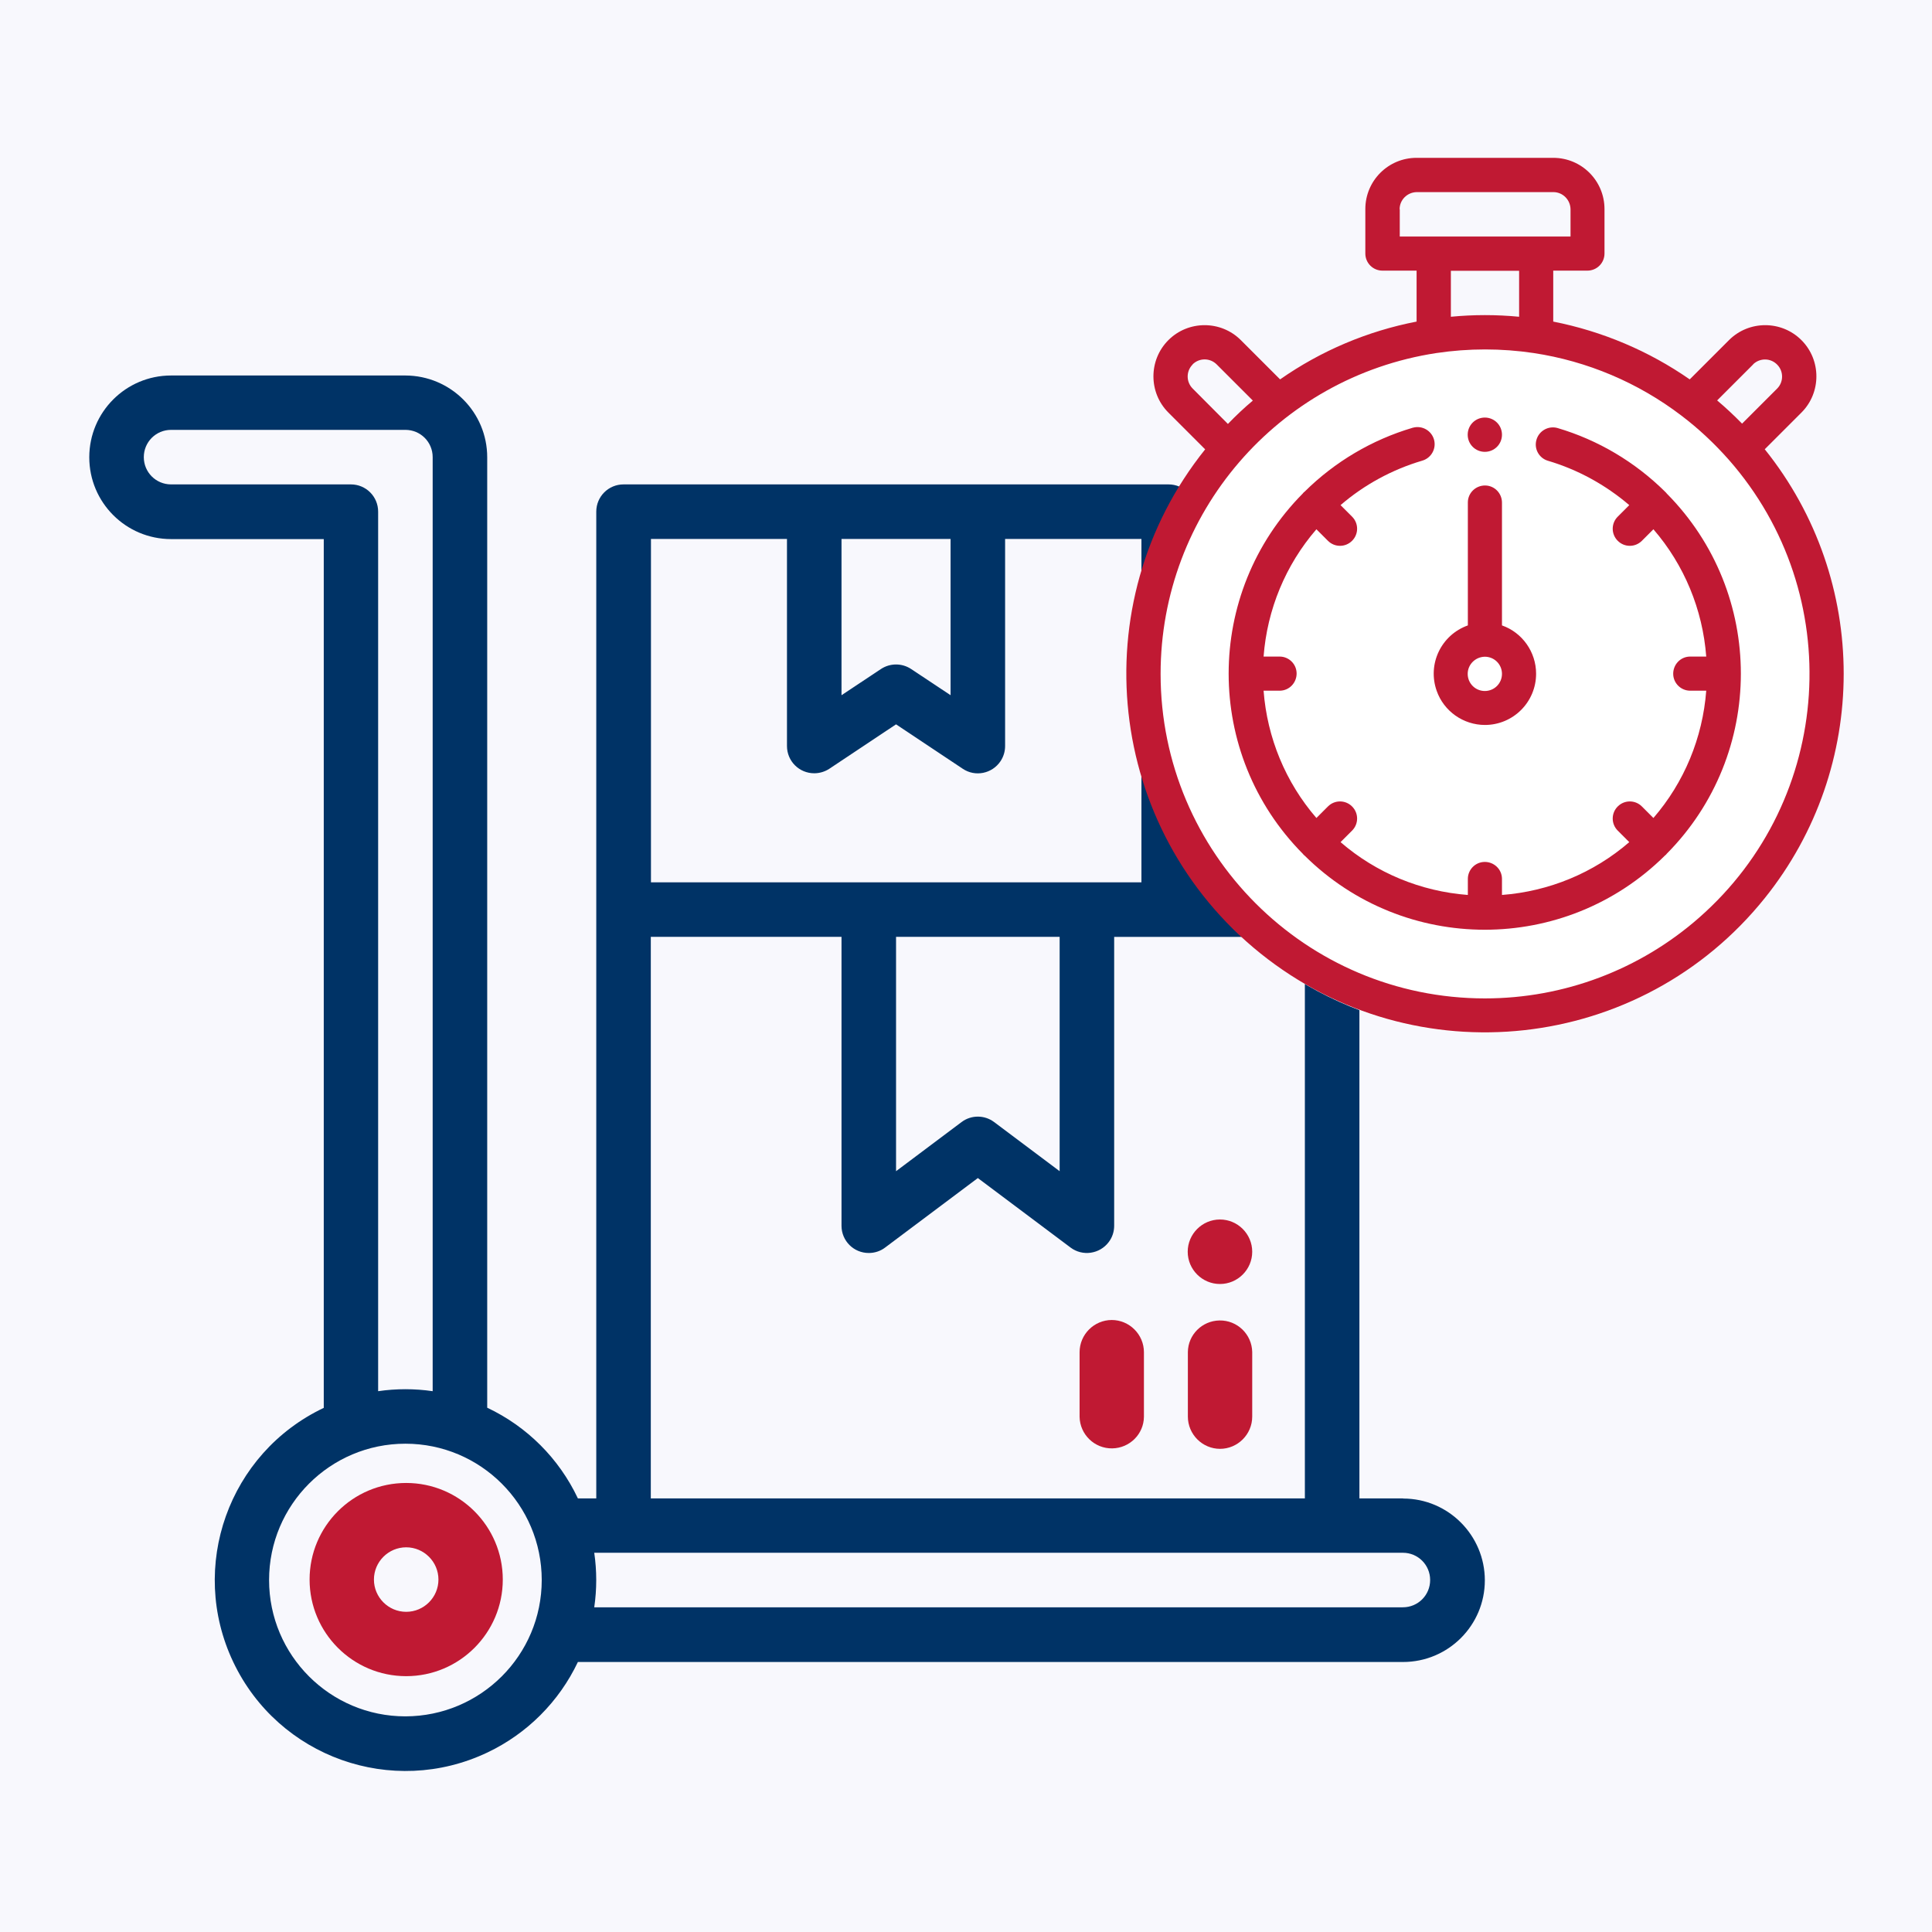
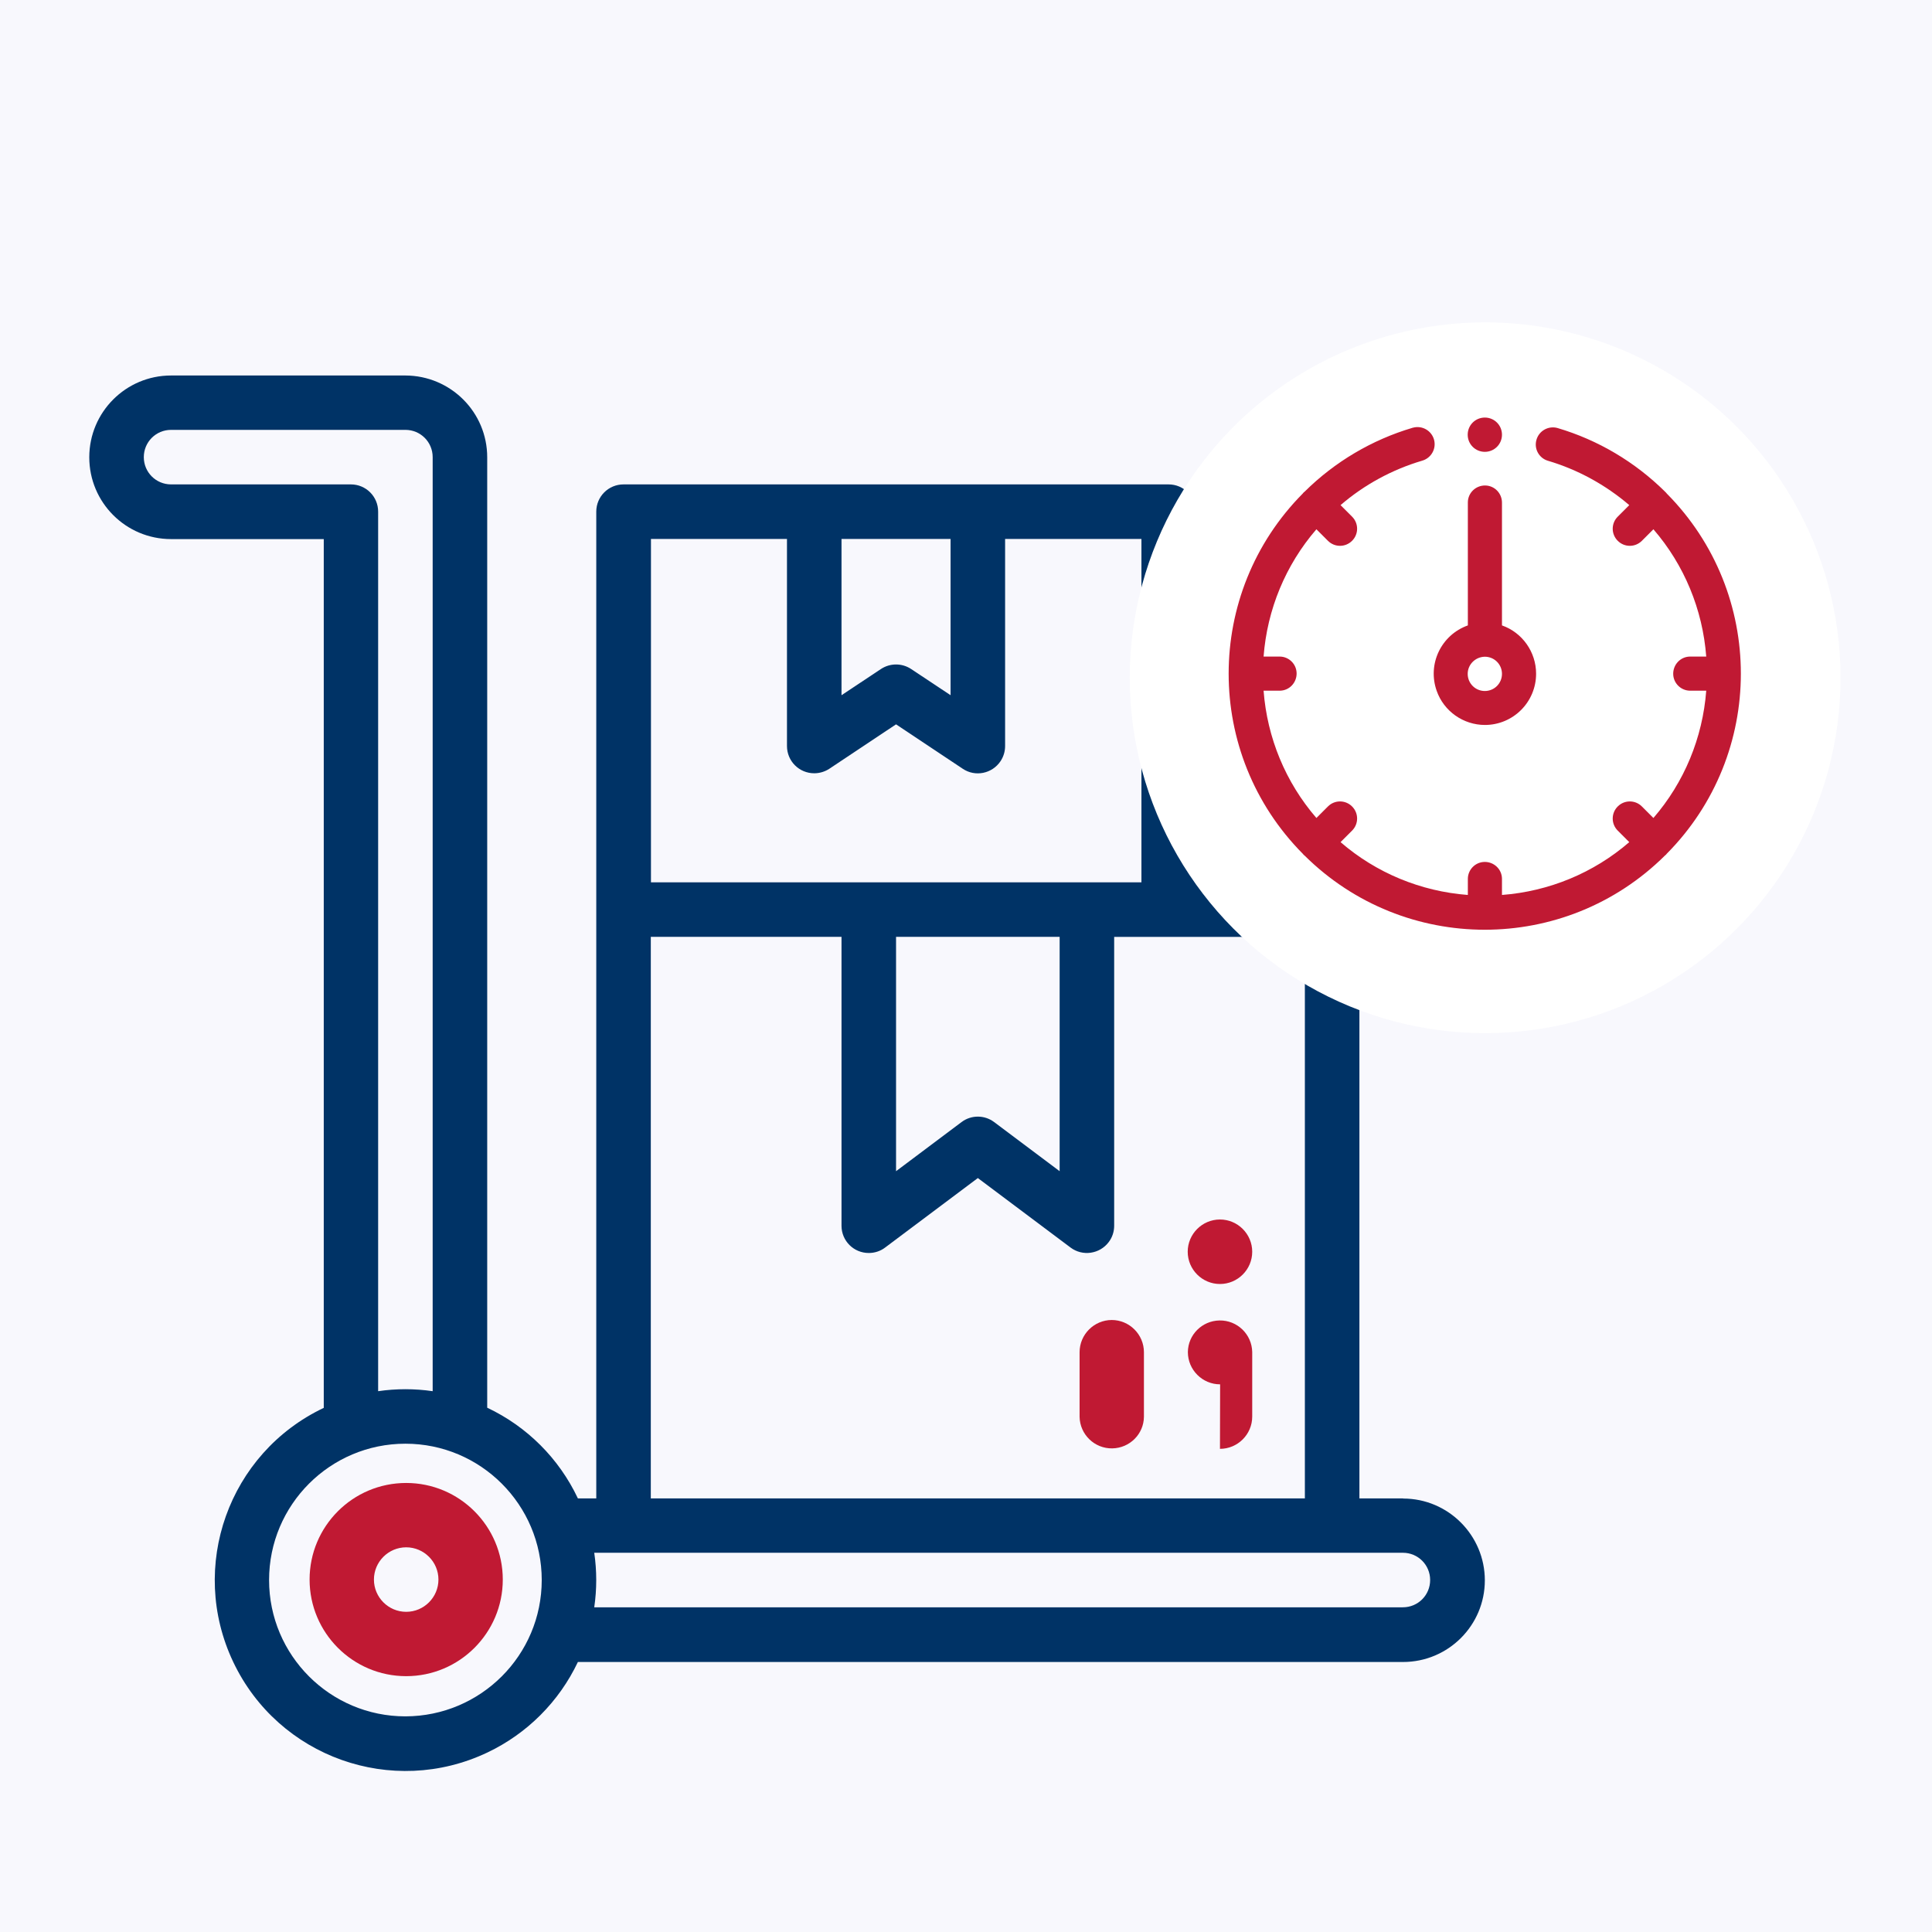
<svg xmlns="http://www.w3.org/2000/svg" id="Layer_1" data-name="Layer 1" viewBox="0 0 124 124">
  <defs>
    <style>
      .cls-1 {
        fill: #fff;
      }

      .cls-2 {
        fill: #036;
      }

      .cls-3 {
        fill: #c01933;
      }

      .cls-4 {
        fill: #f8f8fd;
      }
    </style>
  </defs>
  <rect class="cls-4" width="124" height="124" />
  <g id="Group_907" data-name="Group 907">
    <g id="_038-trolley" data-name=" 038-trolley">
      <path id="Path_421" data-name="Path 421" class="cls-3" d="m26.07,95.18c-3.43,0-6.2,2.78-6.2,6.2s2.78,6.2,6.2,6.2,6.2-2.78,6.2-6.2c0-3.42-2.78-6.2-6.2-6.2Zm0,8.27c-1.14,0-2.07-.93-2.07-2.07s.93-2.07,2.07-2.07,2.07.93,2.07,2.07h0c0,1.14-.93,2.07-2.07,2.07Z" />
      <path id="Path_422" data-name="Path 422" class="cls-2" d="m90.05,96.17h-2.8v-37.79c0-.97-.78-1.75-1.75-1.75h-8.75v-23.79c0-.97-.78-1.75-1.75-1.75,0,0,0,0,0,0h-34.98c-.97,0-1.75.78-1.75,1.75v63.33h-1.18c-1.21-2.56-3.26-4.61-5.82-5.82V29.35c0-2.9-2.35-5.24-5.25-5.25h-15.04c-2.9,0-5.25,2.35-5.25,5.25s2.35,5.25,5.25,5.25h9.8v55.76c-6.11,2.9-8.71,10.2-5.81,16.31,2.9,6.11,10.2,8.71,16.31,5.81,2.55-1.21,4.6-3.26,5.81-5.81h52.96c2.9,0,5.25-2.35,5.25-5.24s-2.35-5.25-5.24-5.25h0Zm-6.3,0h-41.98v-36.04h12.24v18.54c0,.97.78,1.75,1.75,1.75.38,0,.75-.12,1.05-.35l5.95-4.46,5.95,4.46c.77.58,1.87.42,2.45-.35.23-.3.35-.67.35-1.05v-18.54h12.24v36.04Zm-26.24-36.04h10.5v15.04l-4.2-3.15c-.62-.47-1.48-.47-2.1,0l-4.2,3.15v-15.04Zm-3.5-25.54h7v10.03l-2.53-1.68c-.59-.39-1.35-.39-1.94,0l-2.53,1.68v-10.03Zm-3.5,0v13.29c0,.97.78,1.75,1.75,1.75.34,0,.68-.1.97-.29l4.28-2.85,4.28,2.85c.8.54,1.89.32,2.43-.49.19-.29.29-.62.29-.97v-13.29h8.75v22.04h-31.48v-22.04h8.75Zm-39.53-3.5c-.97,0-1.75-.78-1.75-1.75,0-.97.78-1.75,1.75-1.75h15.04c.97,0,1.75.78,1.75,1.75v59.95c-1.16-.17-2.34-.17-3.5,0v-56.45c0-.97-.78-1.75-1.75-1.75h-11.54Zm15.04,79.07c-4.83,0-8.75-3.92-8.75-8.75s3.92-8.75,8.75-8.75,8.75,3.92,8.75,8.75c0,4.83-3.92,8.74-8.75,8.75Zm64.02-7h-51.9c.17-1.16.17-2.34,0-3.5h51.9c.97,0,1.75.78,1.75,1.75,0,.97-.78,1.75-1.75,1.75h0Z" />
-       <path id="Path_423" data-name="Path 423" class="cls-3" d="m78.3,92.99c1.14,0,2.07-.93,2.07-2.07h0v-4.14c-.02-1.14-.96-2.05-2.1-2.03-1.12.02-2.02.92-2.03,2.03v4.14c0,1.14.93,2.07,2.07,2.07h0Z" />
+       <path id="Path_423" data-name="Path 423" class="cls-3" d="m78.3,92.99c1.14,0,2.07-.93,2.07-2.07h0v-4.14c-.02-1.14-.96-2.05-2.1-2.03-1.12.02-2.02.92-2.03,2.03c0,1.14.93,2.07,2.07,2.07h0Z" />
      <path id="Path_424" data-name="Path 424" class="cls-3" d="m78.3,78.27c1.14,0,2.07.93,2.07,2.07,0,1.14-.93,2.07-2.07,2.07-1.14,0-2.07-.93-2.07-2.07h0c0-1.14.93-2.07,2.07-2.07Z" />
      <path id="Path_425" data-name="Path 425" class="cls-3" d="m71.36,84.72c-1.14,0-2.07.93-2.07,2.07h0v4.14c.02,1.14.96,2.05,2.1,2.03,1.12-.02,2.02-.92,2.03-2.03v-4.14c0-1.14-.93-2.07-2.07-2.07h0Z" />
    </g>
    <g id="_016-package" data-name=" 016-package">
      <g id="_044-stopwatch" data-name=" 044-stopwatch">
        <circle id="Ellipse_10" data-name="Ellipse 10" class="cls-1" cx="95.32" cy="43.5" r="22.81" />
        <path id="Path_436" data-name="Path 436" class="cls-3" d="m95.3,46.53c1.82,0,3.29-1.47,3.29-3.29,0-1.39-.88-2.64-2.19-3.1v-7.86c.01-.61-.47-1.11-1.07-1.12-.61-.01-1.11.47-1.12,1.07,0,.02,0,.03,0,.05v7.86c-1.71.61-2.61,2.48-2,4.2.46,1.31,1.71,2.19,3.1,2.19h0Zm0-4.38c.61,0,1.1.49,1.1,1.1,0,.61-.49,1.1-1.1,1.1-.61,0-1.1-.49-1.1-1.1,0-.6.49-1.09,1.1-1.1Z" />
        <path id="Path_437" data-name="Path 437" class="cls-3" d="m106.98,31.68s-.03-.04-.05-.06-.04-.04-.06-.06c-1.93-1.91-4.3-3.32-6.91-4.09-.58-.16-1.19.18-1.35.77-.16.57.17,1.16.73,1.33,1.93.57,3.71,1.55,5.23,2.85l-.74.74c-.43.43-.43,1.12,0,1.55.43.43,1.12.43,1.55,0l.74-.74c1.98,2.29,3.16,5.15,3.39,8.17h-1.05c-.61.01-1.08.52-1.07,1.12.01.59.49,1.06,1.07,1.07h1.05c-.23,3.02-1.41,5.88-3.39,8.17l-.74-.74c-.43-.43-1.12-.43-1.55,0-.43.43-.43,1.12,0,1.55l.74.74c-2.29,1.98-5.15,3.16-8.17,3.39v-1.05c-.01-.61-.52-1.08-1.12-1.07-.59.01-1.06.49-1.07,1.07v1.05c-3.02-.23-5.88-1.41-8.17-3.39l.74-.74c.43-.43.43-1.12,0-1.55-.43-.43-1.12-.43-1.55,0l-.74.74c-1.98-2.29-3.16-5.15-3.39-8.17h1.05c.61-.01,1.08-.52,1.07-1.12-.01-.59-.49-1.06-1.07-1.07h-1.05c.23-3.02,1.41-5.88,3.39-8.17l.74.74c.43.43,1.12.43,1.55,0,.43-.43.43-1.12,0-1.55l-.74-.74c1.52-1.31,3.31-2.28,5.23-2.85.58-.16.93-.76.77-1.35-.16-.58-.76-.93-1.35-.77-.01,0-.03,0-.04.01-2.6.77-4.98,2.18-6.91,4.09-.02.02-.05.04-.07.06s-.04.04-.05.06c-6.35,6.4-6.35,16.73,0,23.13.02.02.03.04.05.06s.04.04.06.05c6.4,6.35,16.73,6.35,23.13,0,.02-.02.04-.03.06-.05s.04-.04.05-.06c6.35-6.4,6.35-16.73,0-23.13h0Z" />
        <path id="Path_438" data-name="Path 438" class="cls-3" d="m95.3,29c.61,0,1.1-.49,1.1-1.1,0-.61-.49-1.1-1.1-1.1-.61,0-1.1.49-1.1,1.1h0c0,.61.49,1.1,1.1,1.1Z" />
-         <path id="Path_435" data-name="Path 435" class="cls-3" d="m113.26,28.84l2.36-2.36c1.28-1.28,1.28-3.37,0-4.65-1.28-1.28-3.37-1.28-4.65,0l-2.52,2.52c-2.63-1.83-5.62-3.09-8.76-3.71v-3.27h2.19c.61,0,1.1-.49,1.1-1.1v-2.85c0-1.82-1.47-3.29-3.29-3.29h-8.77c-1.82,0-3.29,1.47-3.29,3.29v2.85c0,.61.49,1.1,1.1,1.1h2.19v3.27c-3.15.61-6.13,1.87-8.76,3.71l-2.52-2.52c-1.28-1.28-3.37-1.28-4.65,0-1.28,1.28-1.28,3.37,0,4.65l2.36,2.36c-7.95,9.92-6.36,24.4,3.56,32.36,9.92,7.95,24.4,6.36,32.36-3.56,6.75-8.41,6.75-20.39,0-28.8Zm-.74-5.46c.44-.42,1.13-.41,1.55.03.41.42.41,1.1,0,1.52l-2.26,2.26c-.51-.52-1.04-1.02-1.6-1.49l2.32-2.32Zm-22.69-9.95c0-.6.49-1.09,1.1-1.1h8.77c.6,0,1.09.49,1.1,1.1v1.75h-10.96v-1.75Zm7.67,3.95v2.95c-1.46-.14-2.93-.14-4.38,0v-2.95h4.38Zm-20.96,6.01c.43-.43,1.12-.43,1.55,0l2.32,2.32c-.56.47-1.09.97-1.6,1.5l-2.26-2.27c-.43-.43-.43-1.12,0-1.55Zm18.77,40.69c-11.5,0-20.82-9.33-20.82-20.83,0-10.29,7.52-19.04,17.7-20.59,2.07-.31,4.18-.31,6.25,0,3.44.52,6.7,1.9,9.47,4.01,1.11.84,2.13,1.8,3.05,2.84,7.59,8.64,6.74,21.8-1.91,29.39-3.8,3.34-8.68,5.18-13.74,5.18Z" />
      </g>
    </g>
  </g>
</svg>